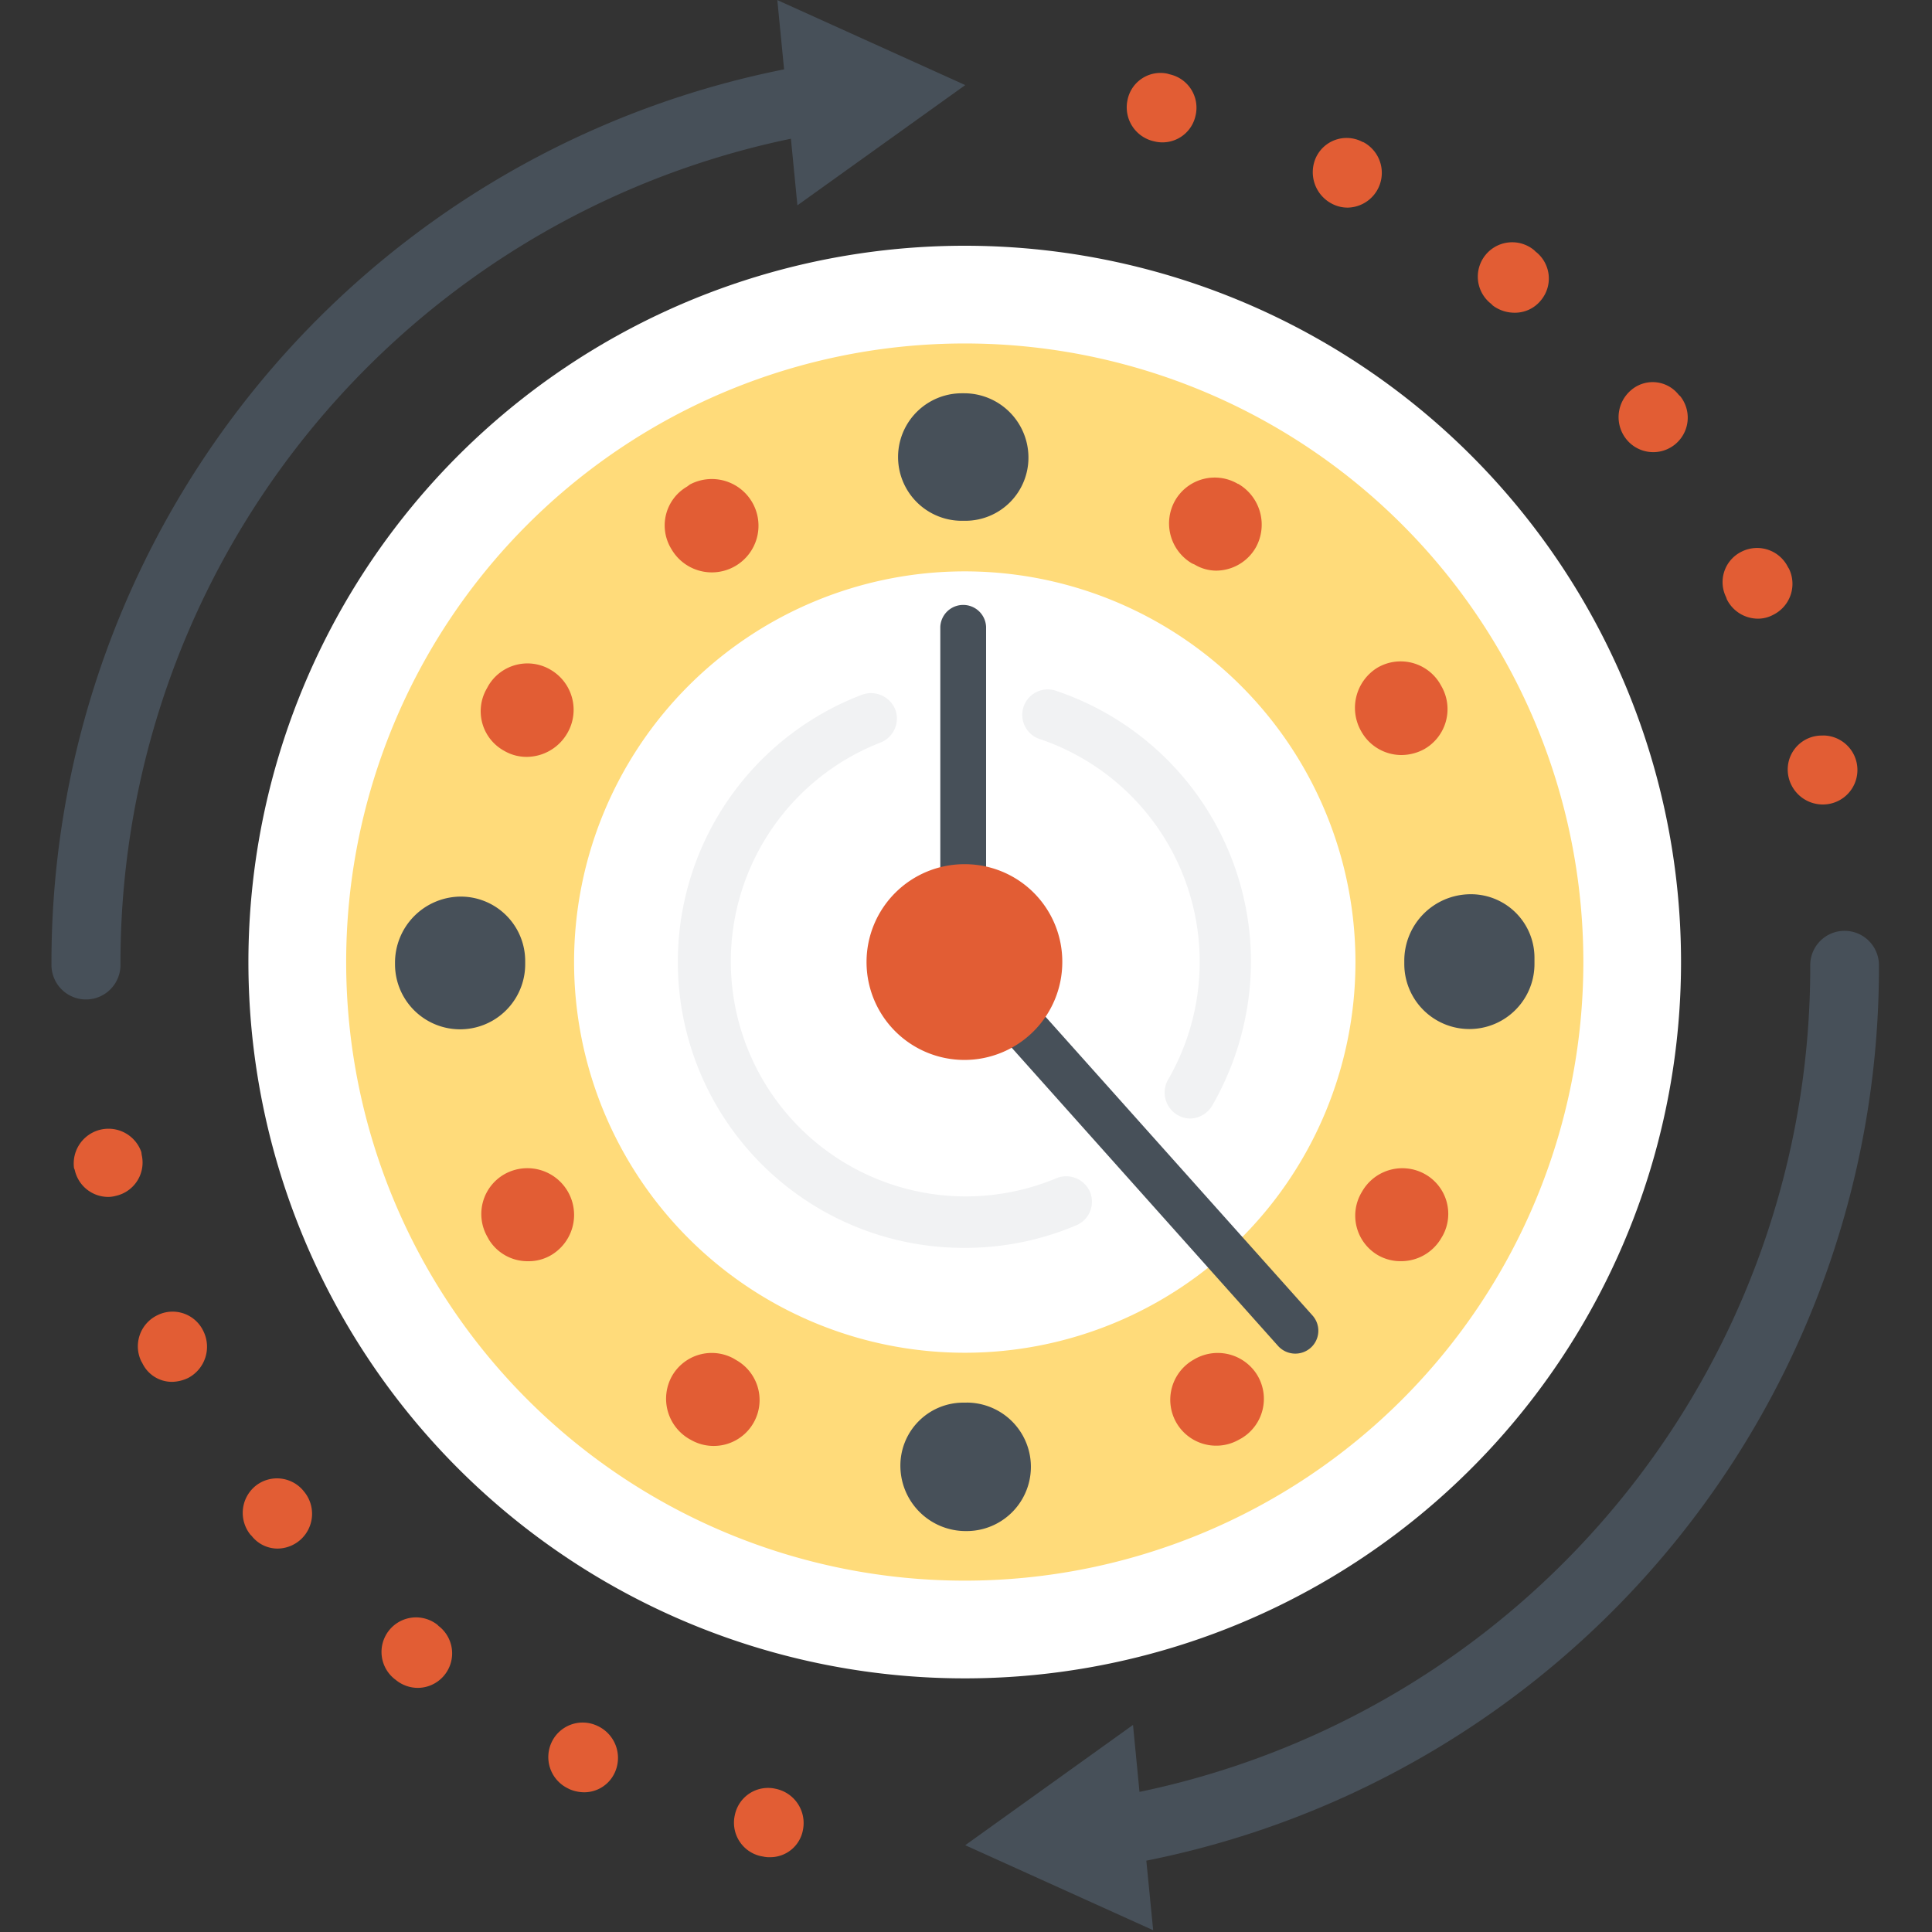
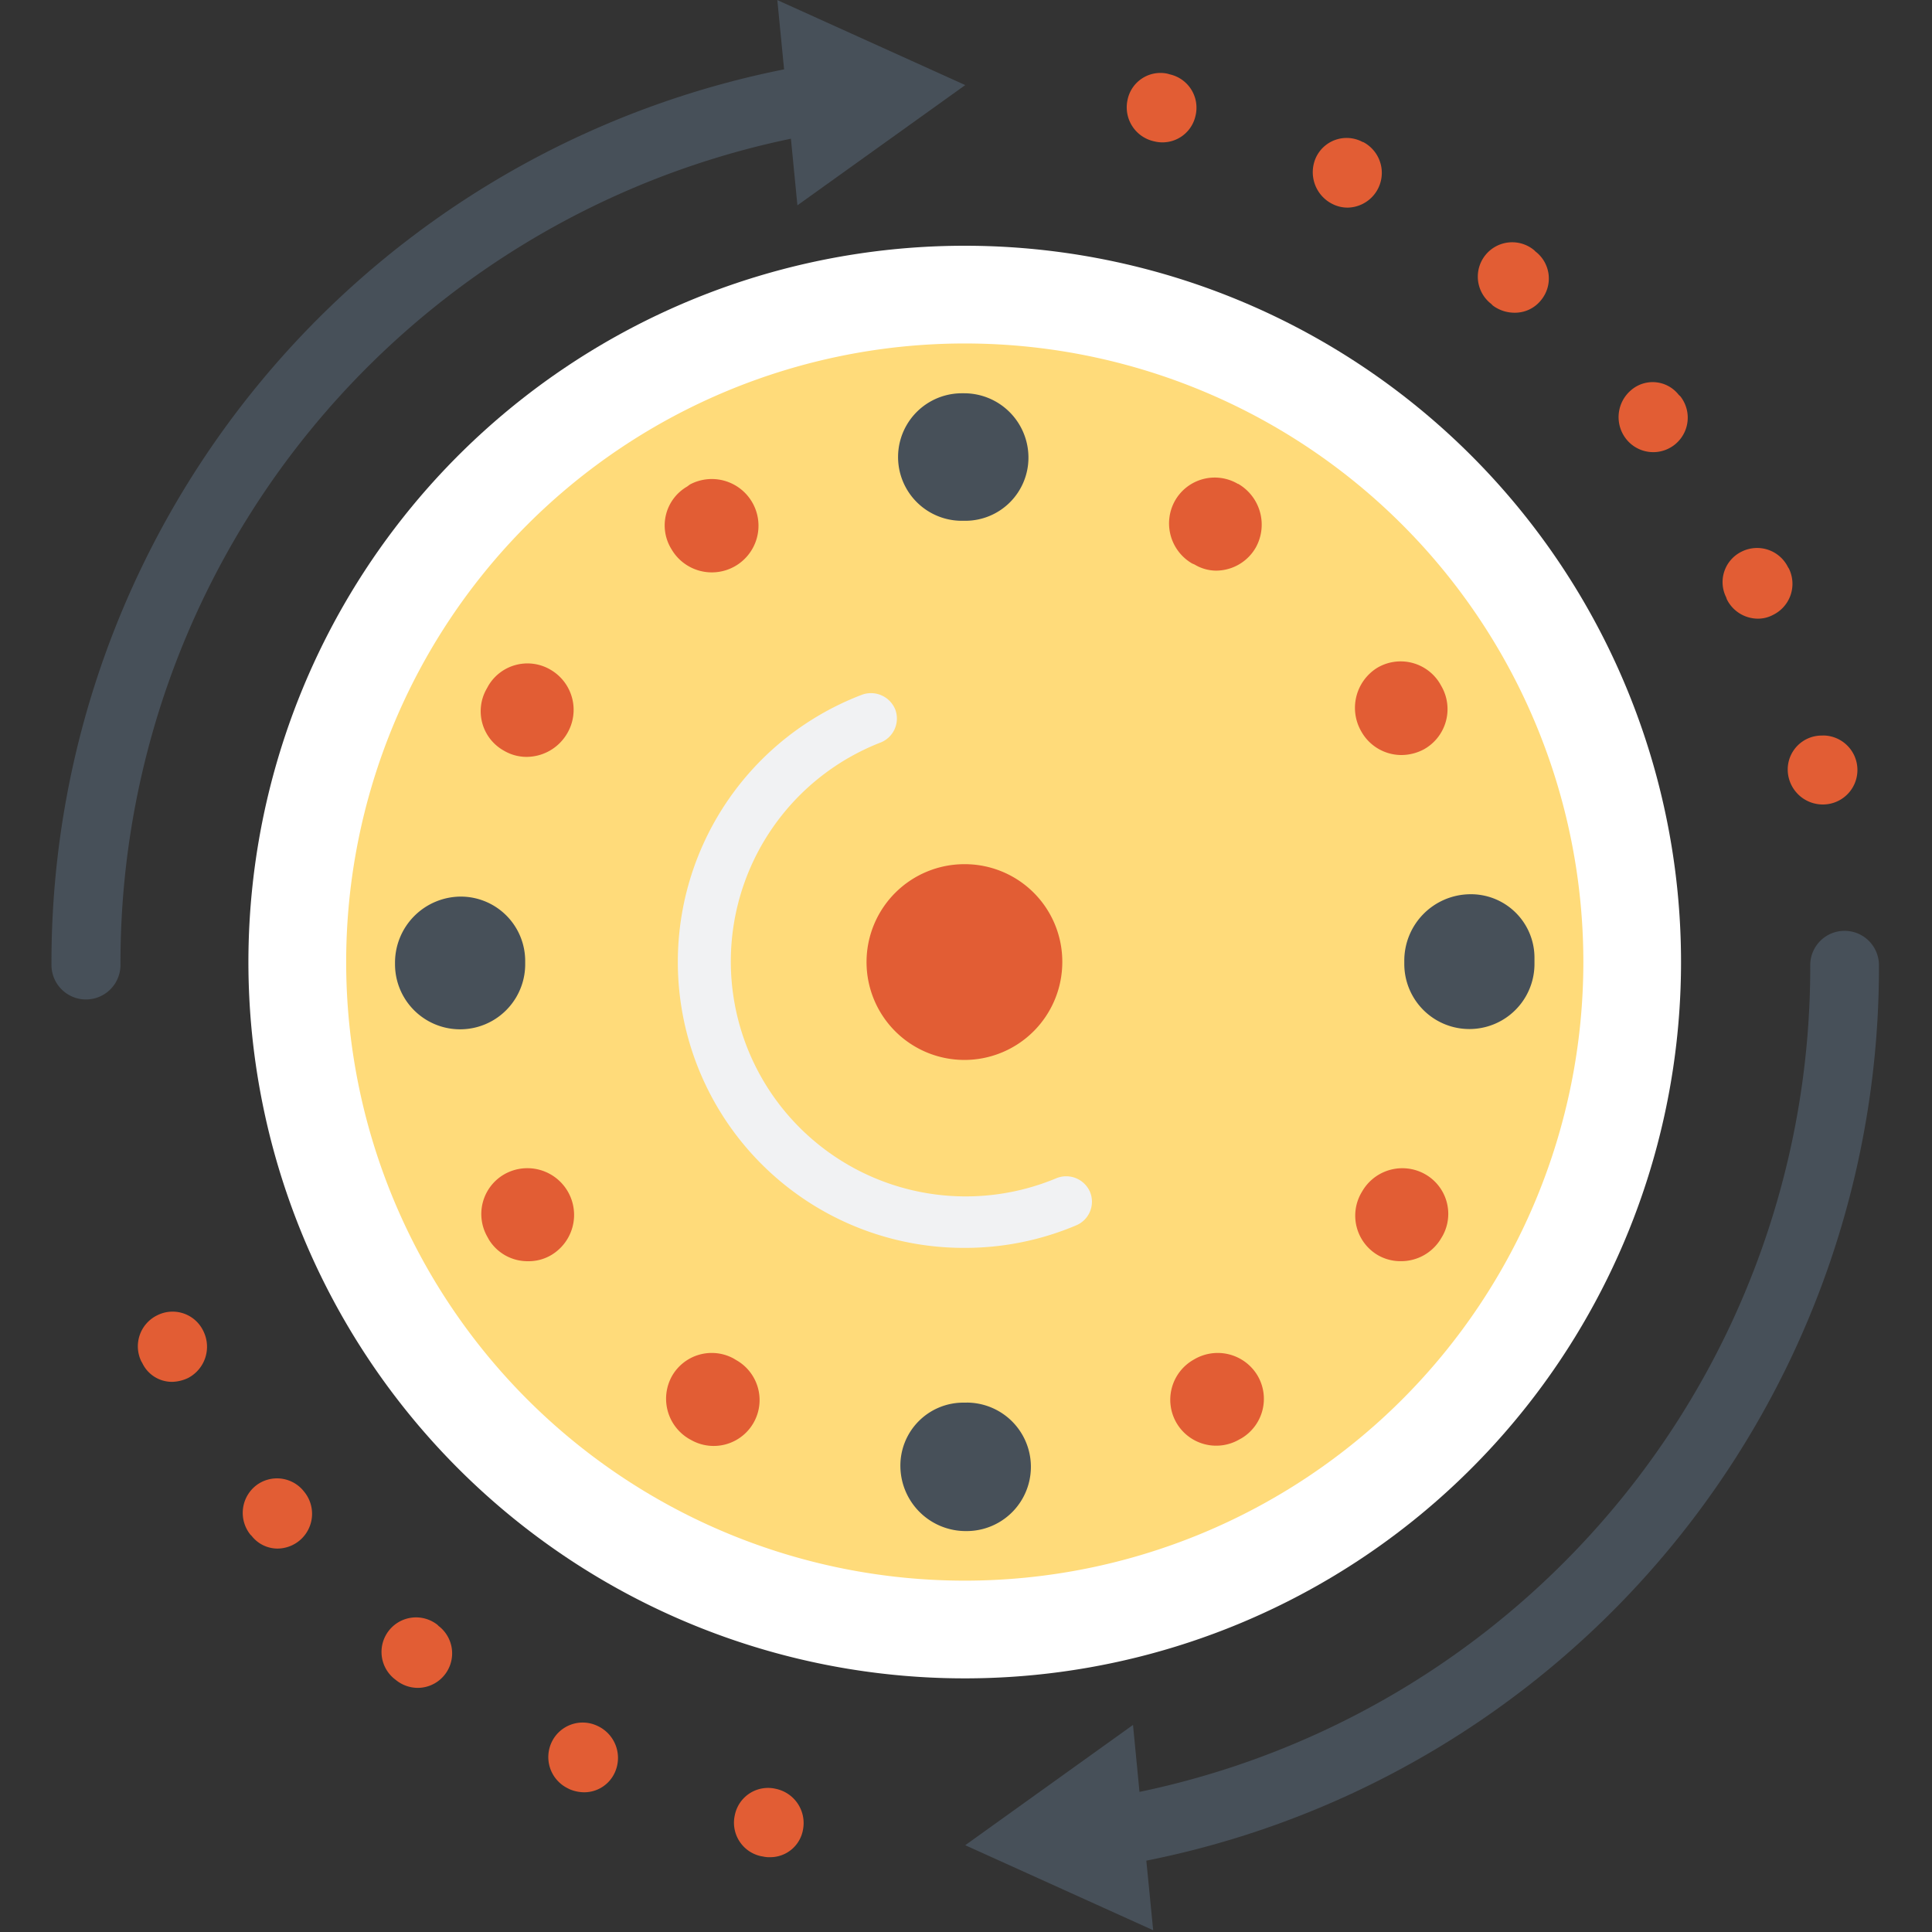
<svg xmlns="http://www.w3.org/2000/svg" width="50" height="50" viewBox="0 0 50 50">
  <rect x="0" y="0" width="50" height="50" fill="#333333" stroke="none" />
  <g id="グループ_26255" data-name="グループ 26255" transform="translate(-182 -1754)">
    <rect id="長方形_4436" data-name="長方形 4436" width="50" height="50" transform="translate(182 1754)" fill="none" />
    <g id="グループ_26254" data-name="グループ 26254" transform="translate(183.332 1754)">
      <g id="グループ_26225" data-name="グループ 26225" transform="translate(5.089 6.36)">
        <path id="パス_56283" data-name="パス 56283" d="M31.817,115.17a18.538,18.538,0,1,0,18.542,18.542A18.538,18.538,0,0,0,31.817,115.17Z" transform="translate(-13.275 -115.17)" fill="#fff" />
        <path id="パス_56284" data-name="パス 56284" d="M29.566,115.456A16.009,16.009,0,1,0,45.58,131.469,16.008,16.008,0,0,0,29.566,115.456Z" transform="translate(-11.024 -112.927)" fill="#ffdb7a" />
        <path id="パス_56285" data-name="パス 56285" d="M16.9,118.556h-.088a1.629,1.629,0,0,0-1.627,1.653,1.691,1.691,0,0,0,1.689,1.671H16.9a1.662,1.662,0,0,0,0-3.325Z" transform="translate(1.696 -88.616)" fill="#475059" />
        <path id="パス_56286" data-name="パス 56286" d="M16.336,118.608l-.088-.053a1.184,1.184,0,0,0-1.6.46,1.205,1.205,0,0,0,.46,1.627l.018.009a1.187,1.187,0,0,0,1.211-2.043Z" transform="translate(-3.682 -89.756)" fill="#e25d34" />
        <path id="パス_56287" data-name="パス 56287" d="M16.584,118.581a1.192,1.192,0,0,0-.46,1.618,1.19,1.19,0,0,0,1.618.46l.08-.044a1.188,1.188,0,0,0,.407-1.627A1.2,1.2,0,0,0,16.584,118.581Z" transform="translate(7.891 -89.755)" fill="#e25d34" />
        <path id="パス_56288" data-name="パス 56288" d="M14.561,118.026a1.186,1.186,0,0,0-.451,1.618l.044.08a1.173,1.173,0,0,0,1.008.557,1.148,1.148,0,0,0,.619-.168,1.209,1.209,0,0,0-1.22-2.087Z" transform="translate(-7.921 -94.001)" fill="#e25d34" />
        <path id="パス_56289" data-name="パス 56289" d="M18.316,118.022a1.2,1.2,0,0,0-1.627.46,1.184,1.184,0,0,0,.407,1.636,1.167,1.167,0,0,0,.61.159,1.2,1.2,0,0,0,1.017-.566l.053-.088A1.179,1.179,0,0,0,18.316,118.022Z" transform="translate(12.137 -93.998)" fill="#e25d34" />
        <path id="パス_56290" data-name="パス 56290" d="M15.385,117.075a1.71,1.71,0,0,0-1.68,1.715v.035a1.684,1.684,0,1,0,3.369,0v-.08A1.668,1.668,0,0,0,15.385,117.075Z" transform="translate(-9.903 -100.231)" fill="#475059" />
        <path id="パス_56291" data-name="パス 56291" d="M20.028,118.713a1.644,1.644,0,0,0-1.68-1.645,1.719,1.719,0,0,0-1.689,1.724v.08a1.684,1.684,0,1,0,3.369,0v-.159Z" transform="translate(13.263 -100.285)" fill="#475059" />
        <path id="パス_56292" data-name="パス 56292" d="M15.781,116.566a1.176,1.176,0,0,0-1.627.407l-.044.08a1.168,1.168,0,0,0,.451,1.6,1.152,1.152,0,0,0,.575.159,1.221,1.221,0,0,0,1.061-.61A1.2,1.2,0,0,0,15.781,116.566Z" transform="translate(-7.938 -105.584)" fill="#e25d34" />
        <path id="パス_56293" data-name="パス 56293" d="M18.71,116.955a1.187,1.187,0,0,0-1.627-.4,1.22,1.22,0,0,0-.4,1.653,1.191,1.191,0,0,0,1.035.6,1.247,1.247,0,0,0,.584-.15,1.191,1.191,0,0,0,.451-1.627Z" transform="translate(12.132 -105.628)" fill="#e25d34" />
        <path id="パス_56294" data-name="パス 56294" d="M15.144,116l-.071.053a1.162,1.162,0,0,0-.407,1.618A1.208,1.208,0,1,0,15.144,116Z" transform="translate(-3.711 -109.821)" fill="#e25d34" />
        <path id="パス_56295" data-name="パス 56295" d="M17.763,116.013h-.009a1.182,1.182,0,0,0-1.627.433,1.2,1.2,0,0,0,.442,1.627l.062.026a1.09,1.09,0,0,0,.557.159,1.189,1.189,0,0,0,1.035-.61A1.22,1.22,0,0,0,17.763,116.013Z" transform="translate(7.862 -109.85)" fill="#e25d34" />
        <path id="パス_56296" data-name="パス 56296" d="M16.892,115.6H16.83a1.649,1.649,0,1,0,0,3.3h.088a1.634,1.634,0,0,0,1.636-1.645A1.664,1.664,0,0,0,16.892,115.6Z" transform="translate(1.641 -111.782)" fill="#475059" />
-         <path id="パス_56297" data-name="パス 56297" d="M24.336,116.123a10.111,10.111,0,1,0,10.116,10.115A10.112,10.112,0,0,0,24.336,116.123Z" transform="translate(-5.794 -107.696)" fill="#fff" />
        <path id="パス_56298" data-name="パス 56298" d="M24.315,129.032a6.08,6.08,0,1,1-4.554-11.274.667.667,0,0,0,.38-.858.678.678,0,0,0-.858-.38,7.4,7.4,0,0,0,2.653,14.316,7.378,7.378,0,0,0,2.891-.584.663.663,0,0,0,.354-.867A.671.671,0,0,0,24.315,129.032Z" transform="translate(-3.394 -104.901)" fill="#f1f2f3" />
-         <path id="パス_56299" data-name="パス 56299" d="M16.417,116.5a.659.659,0,1,0-.424,1.247,6.087,6.087,0,0,1,3.3,8.816.673.673,0,0,0,.566,1,.679.679,0,0,0,.575-.327,7.491,7.491,0,0,0,1.008-3.723A7.4,7.4,0,0,0,16.417,116.5Z" transform="translate(4.512 -104.975)" fill="#f1f2f3" />
-         <path id="パス_56300" data-name="パス 56300" d="M16.486,125.168V116.8a.593.593,0,0,0-1.185,0v8.665a.586.586,0,0,0,.318.513l8.427,9.435a.6.6,0,0,0,.84.044.591.591,0,0,0,.044-.84Z" transform="translate(2.613 -106.936)" fill="#475059" />
        <path id="パス_56301" data-name="パス 56301" d="M17.607,116.98a2.533,2.533,0,1,0,2.529,2.538A2.523,2.523,0,0,0,17.607,116.98Z" transform="translate(0.935 -100.975)" fill="#e25d34" />
      </g>
      <g id="グループ_26253" data-name="グループ 26253" transform="translate(0 0)">
        <path id="パス_56327" data-name="パス 56327" d="M141.311,50.446a23.566,23.566,0,0,0-18.96,23.178.893.893,0,1,0,1.786,0,21.777,21.777,0,0,1,17.351-21.383l.168,1.724L146,50.853l-4.864-2.2Z" transform="translate(-122.351 -48.651)" fill="#475059" />
        <g id="グループ_26245" data-name="グループ 26245" transform="translate(0.559 29.132)">
          <g id="グループ_26227" data-name="グループ 26227">
            <path id="パス_56307" data-name="パス 56307" d="M123.107,52.583a.893.893,0,0,0-.416,1.194l.026.044a.849.849,0,0,0,.778.486,1.012,1.012,0,0,0,.407-.1A.912.912,0,0,0,124.3,53,.881.881,0,0,0,123.107,52.583Z" transform="translate(-120.925 -47.677)" fill="#e25d34" />
-             <path id="パス_56308" data-name="パス 56308" d="M124.19,52.7l-.009-.071a.9.9,0,0,0-1.742.416l.018.044a.887.887,0,0,0,.867.7.738.738,0,0,0,.195-.027A.883.883,0,0,0,124.19,52.7Z" transform="translate(-122.414 -51.945)" fill="#e25d34" />
            <path id="パス_56309" data-name="パス 56309" d="M123.249,53.167a.9.9,0,0,0-.141,1.265l.035.035a.85.85,0,0,0,.663.327.9.9,0,0,0,.69-1.477A.887.887,0,0,0,123.249,53.167Z" transform="translate(-118.52 -43.849)" fill="#e25d34" />
            <path id="パス_56310" data-name="パス 56310" d="M125.434,53.908a.877.877,0,0,0-1.061.672.886.886,0,0,0,.672,1.07l.053.009a.725.725,0,0,0,.195.018.859.859,0,0,0,.84-.7A.905.905,0,0,0,125.434,53.908Z" transform="translate(-107.245 -36.745)" fill="#e25d34" />
            <path id="パス_56311" data-name="パス 56311" d="M125.078,53.78a.888.888,0,0,0-1.185.416.9.9,0,0,0,.407,1.194l.053.027a.978.978,0,0,0,.38.08.869.869,0,0,0,.787-.5A.911.911,0,0,0,125.078,53.78Z" transform="translate(-111.505 -38.245)" fill="#e25d34" />
            <path id="パス_56312" data-name="パス 56312" d="M124.8,53.615l-.044-.044a.894.894,0,0,0-1.105,1.406l.035.027a.9.9,0,0,0,.557.2.893.893,0,0,0,.557-1.592Z" transform="translate(-115.327 -40.654)" fill="#e25d34" />
          </g>
        </g>
        <path id="パス_56326" data-name="パス 56326" d="M147.779,51.375a.887.887,0,0,0-.884.884,21.8,21.8,0,0,1-17.359,21.4l-.168-1.733-4.342,3.113,4.864,2.2-.177-1.8a23.568,23.568,0,0,0,18.96-23.187A.889.889,0,0,0,147.779,51.375Z" transform="translate(-101.378 -27.285)" fill="#475059" />
        <g id="グループ_26243" data-name="グループ 26243" transform="translate(27.825 1.89)">
          <g id="グループ_26229" data-name="グループ 26229">
            <path id="パス_56314" data-name="パス 56314" d="M126.617,48.9l-.062-.018a.869.869,0,0,0-1.035.681.9.9,0,0,0,.69,1.07.876.876,0,0,0,1.07-.663A.884.884,0,0,0,126.617,48.9Z" transform="translate(-125.497 -48.865)" fill="#e25d34" />
            <path id="パス_56315" data-name="パス 56315" d="M128.935,50.753a.892.892,0,0,0-1.194-.407.877.877,0,0,0-.407,1.185l.018.053a.9.9,0,0,0,.8.5.826.826,0,0,0,.4-.1.894.894,0,0,0,.407-1.194Z" transform="translate(-111.818 -37.963)" fill="#e25d34" />
            <path id="パス_56316" data-name="パス 56316" d="M127.345,49.163l-.053-.027a.875.875,0,0,0-1.167.433.919.919,0,0,0,.442,1.2.863.863,0,0,0,.389.088.9.9,0,0,0,.389-1.7Z" transform="translate(-121.229 -47.374)" fill="#e25d34" />
            <path id="パス_56317" data-name="パス 56317" d="M128.493,50.1a.855.855,0,0,0-1.229-.124.915.915,0,0,0-.133,1.265.892.892,0,1,0,1.406-1.1Z" transform="translate(-114.205 -41.772)" fill="#e25d34" />
            <path id="パス_56318" data-name="パス 56318" d="M128.011,49.594l-.035-.035a.89.89,0,1,0-1.114,1.388l.044.044a.937.937,0,0,0,.557.186.862.862,0,0,0,.7-.336A.879.879,0,0,0,128.011,49.594Z" transform="translate(-117.429 -44.974)" fill="#e25d34" />
          </g>
        </g>
        <g id="グループ_26244" data-name="グループ 26244" transform="translate(44.933 19.04)">
          <path id="パス_56319" data-name="パス 56319" d="M128.343,50.8h-.035a.879.879,0,0,0-.875.884.908.908,0,0,0,.911.9.893.893,0,1,0,0-1.786Z" transform="translate(-127.432 -50.804)" fill="#e25d34" />
        </g>
      </g>
    </g>
  </g>
</svg>